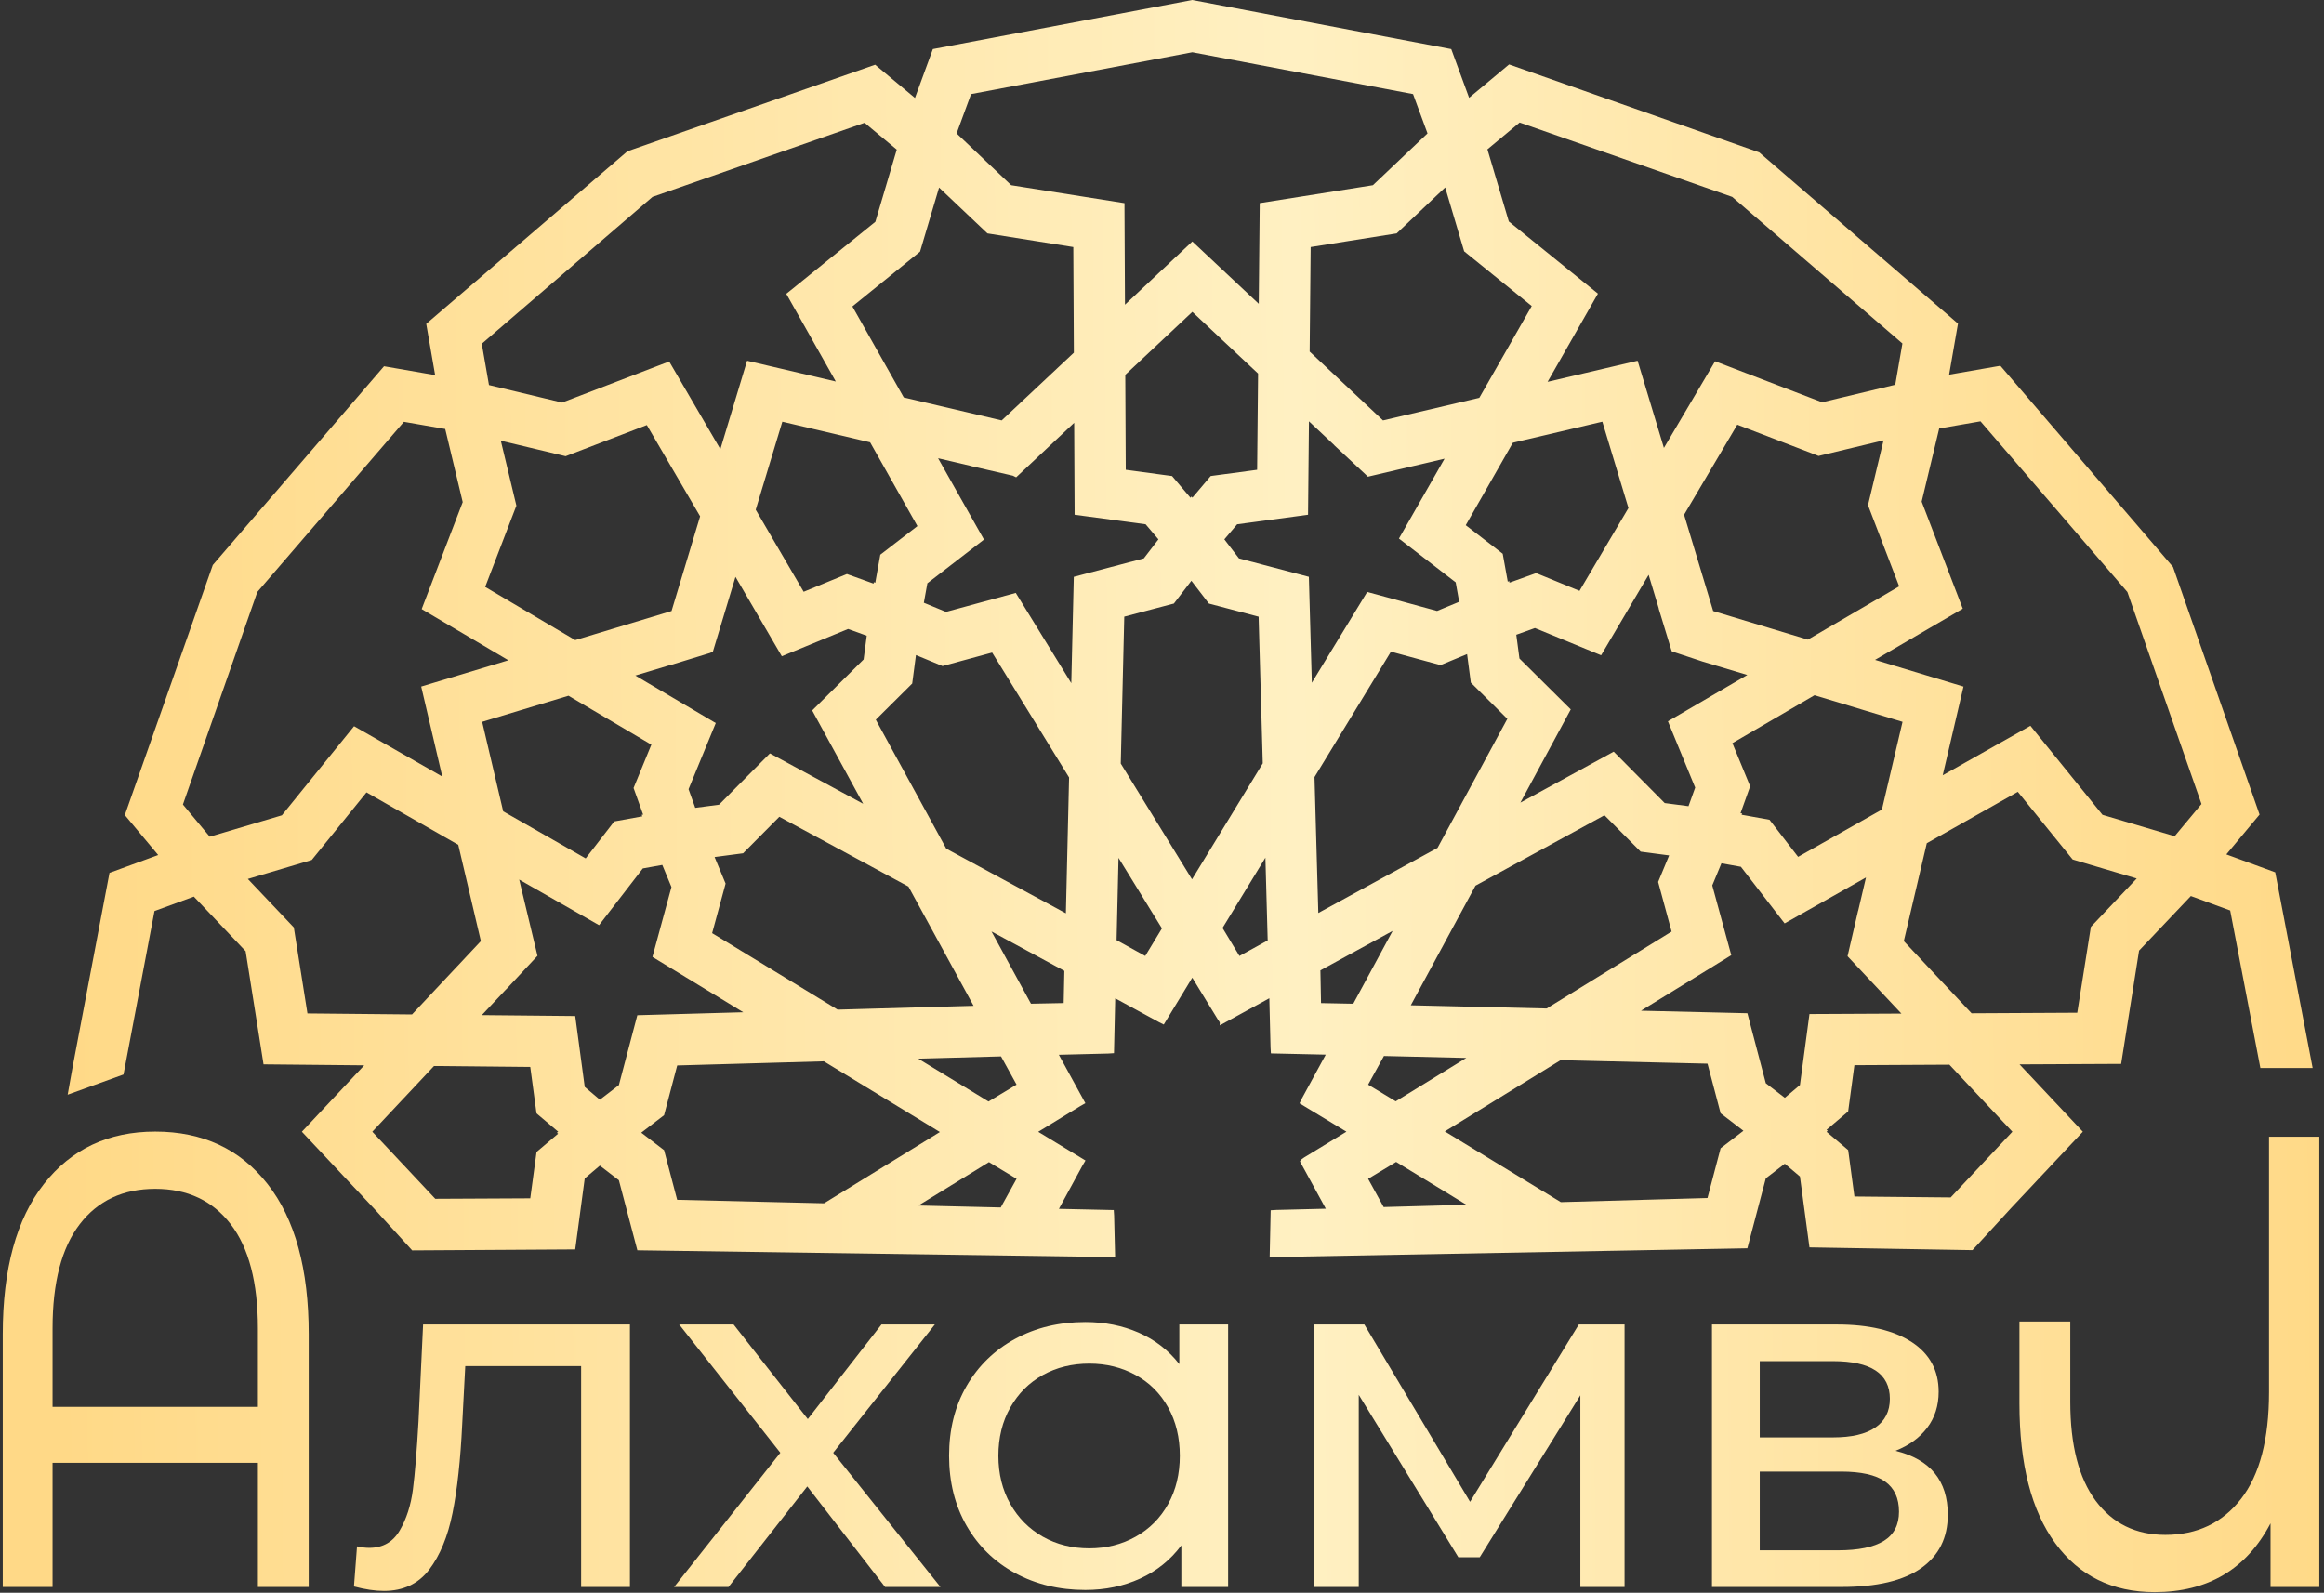
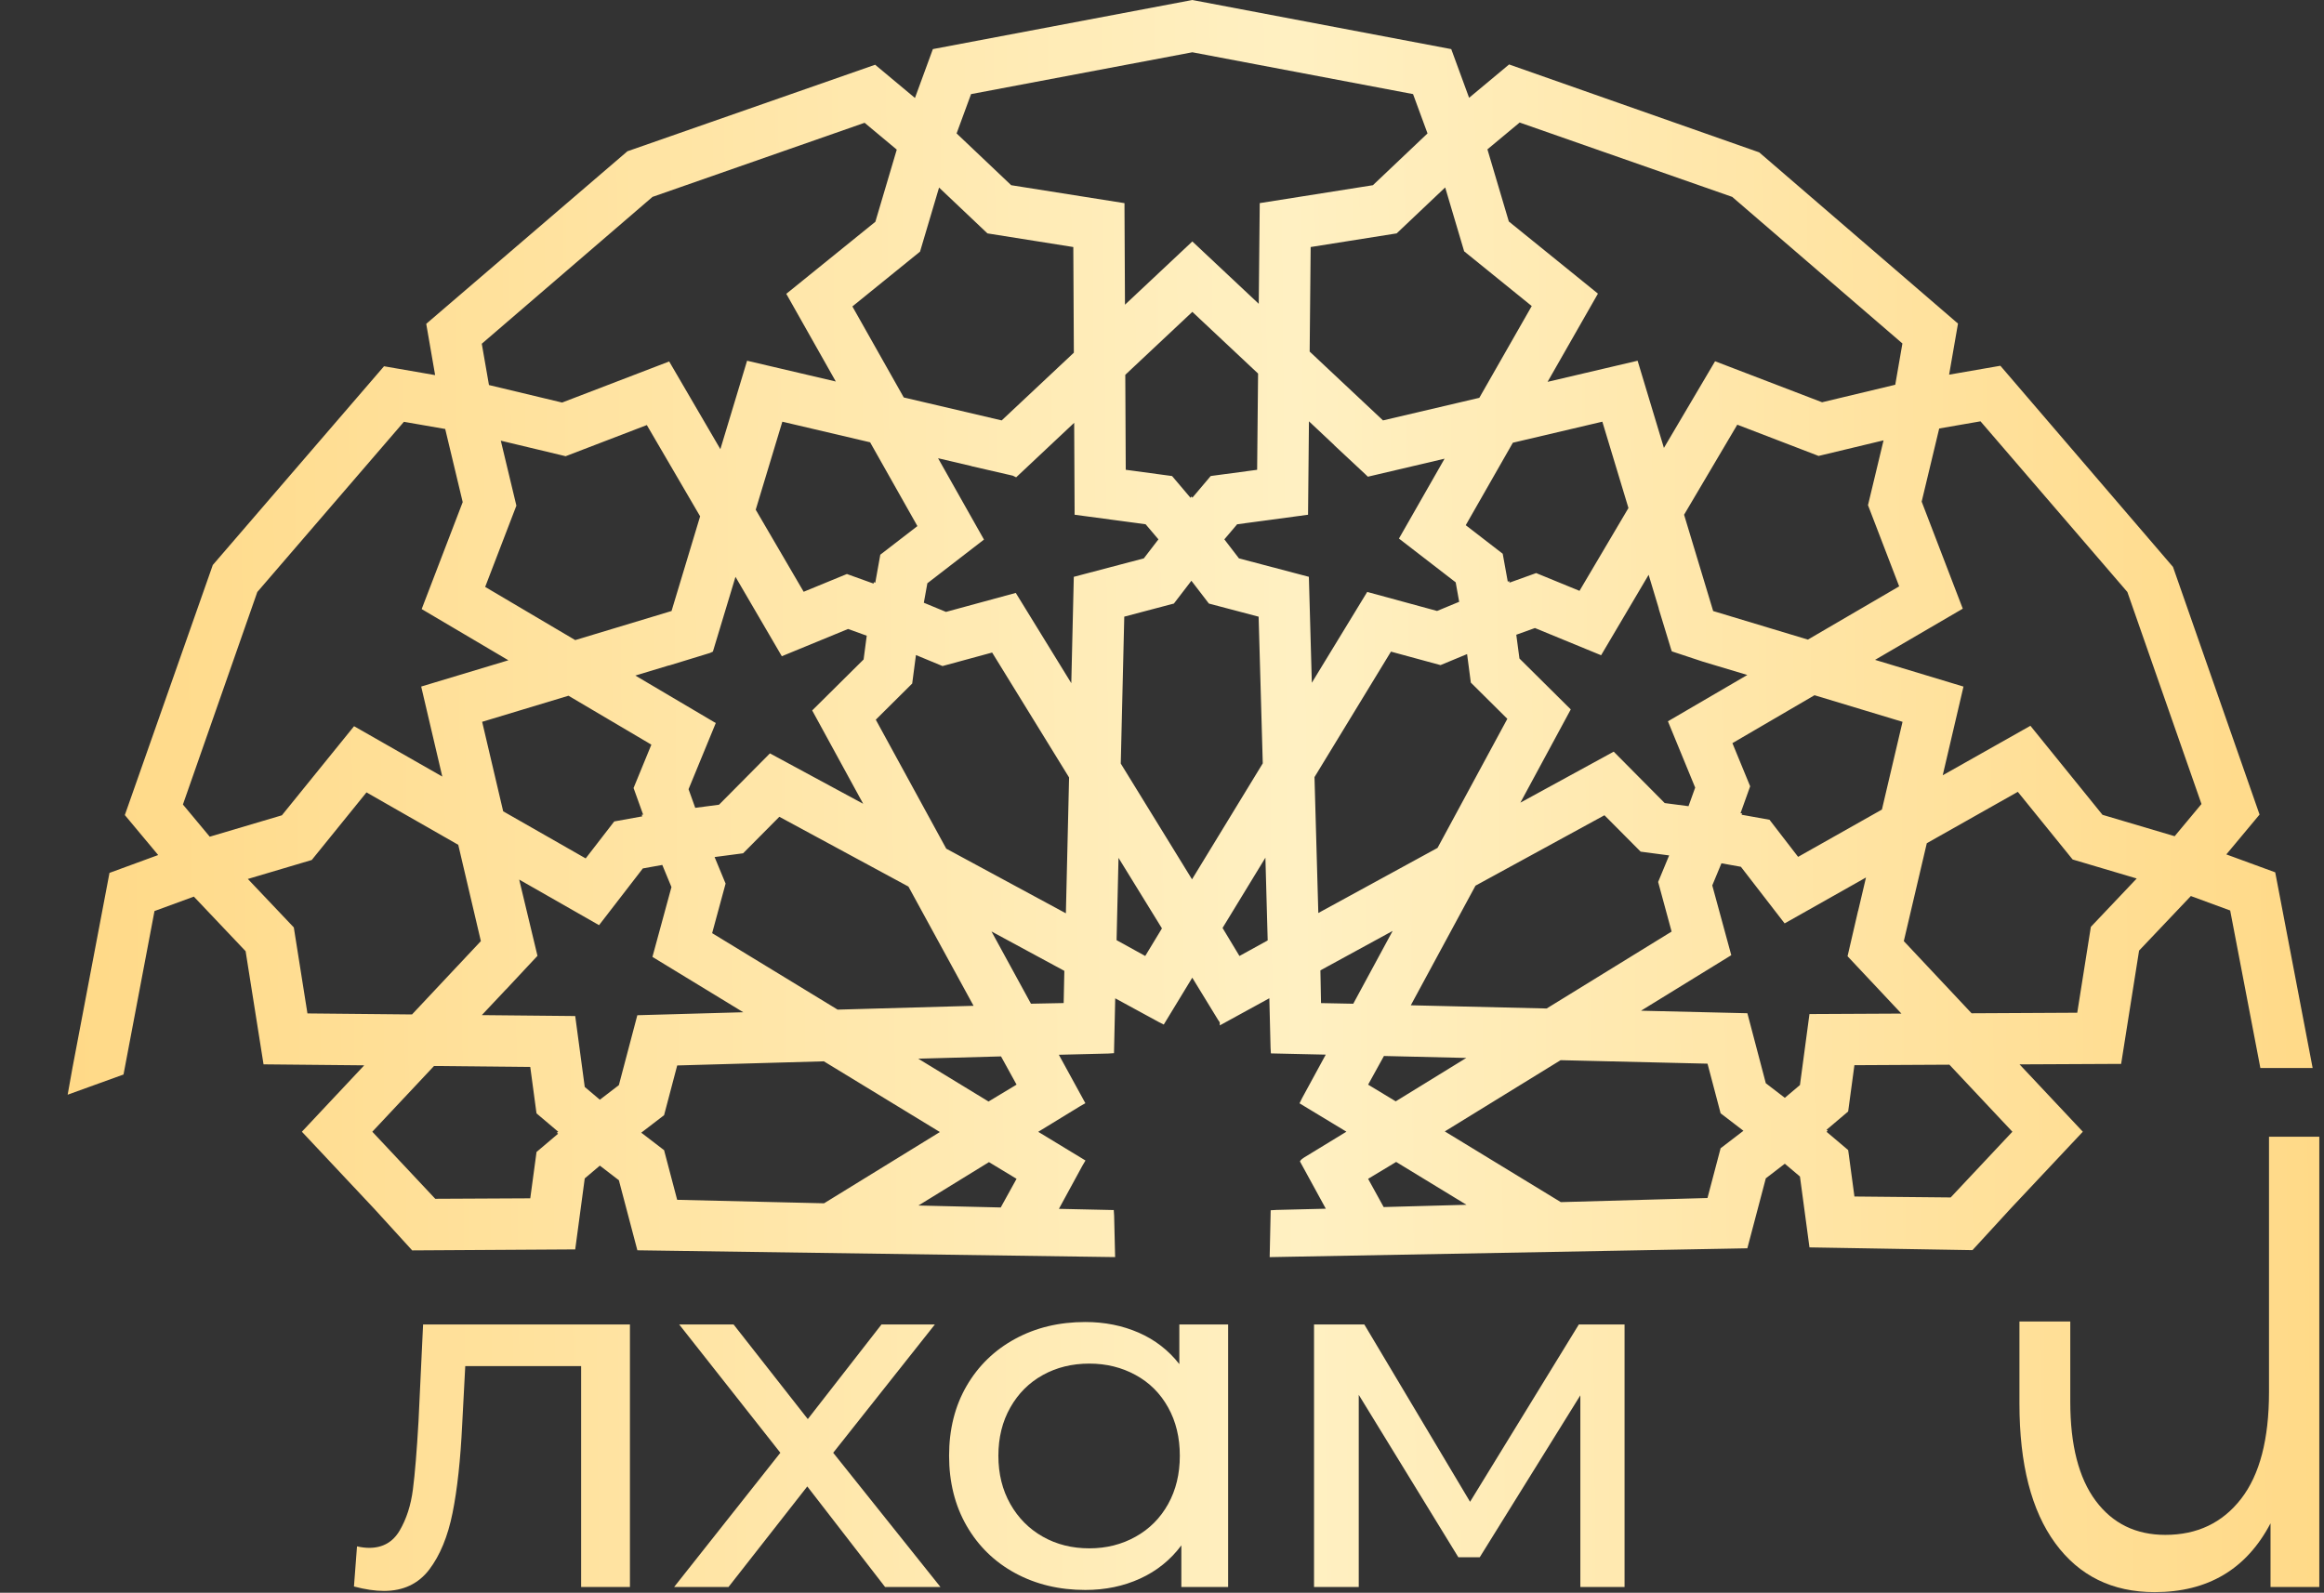
<svg xmlns="http://www.w3.org/2000/svg" width="407" height="279" viewBox="0 0 407 279" fill="none">
  <rect x="0" y="0" width="407" height="279" fill="#333333" stroke="none" />
-   <path d="M7.691 207.396C2.883 213.52 0.482 222.29 0.482 233.702V277.985H9.206V256.24H45.166V277.985H54.064V233.702C54.064 222.29 51.663 213.52 46.853 207.396C42.05 201.275 35.493 198.216 27.187 198.216C18.995 198.216 12.496 201.275 7.691 207.396ZM9.206 232.691C9.206 224.655 10.791 218.571 13.967 214.438C17.141 210.309 21.546 208.242 27.187 208.242C32.822 208.242 37.228 210.309 40.402 214.438C43.574 218.571 45.166 224.655 45.166 232.691V246.439H9.206V232.691Z" fill="url(#paint0_linear_166_45)" />
  <path d="M74.095 232.004L73.291 249.007C72.994 254.158 72.67 258.118 72.313 260.892C71.958 263.67 71.183 266.069 69.997 268.092C68.811 270.119 67.031 271.13 64.657 271.13C64.001 271.13 63.29 271.043 62.522 270.87L61.988 277.897C63.944 278.419 65.695 278.677 67.239 278.677C70.618 278.677 73.26 277.435 75.161 274.95C77.057 272.46 78.424 269.15 79.255 265.013C80.087 260.881 80.646 255.717 80.943 249.529L81.481 239.291H101.772V277.984H110.319V232.004H74.095Z" fill="url(#paint1_linear_166_45)" />
  <path d="M154.373 232.004L141.469 248.576L128.472 232.004H118.949L136.662 254.475L118.06 277.985H127.583L141.379 260.372L155 277.985H164.699L145.918 254.475L163.72 232.004H154.373Z" fill="url(#paint2_linear_166_45)" />
  <path d="M177.783 234.521C174.165 236.488 171.334 239.235 169.283 242.762C167.237 246.289 166.212 250.367 166.212 254.997C166.212 259.621 167.237 263.715 169.283 267.271C171.334 270.827 174.165 273.59 177.783 275.556C181.401 277.519 185.495 278.507 190.067 278.507C193.565 278.507 196.772 277.841 199.68 276.509C202.585 275.179 204.989 273.244 206.889 270.697V277.984H215.081V232.004H206.536V238.945C204.633 236.515 202.263 234.681 199.414 233.434C196.564 232.194 193.452 231.571 190.067 231.571C185.495 231.571 181.401 232.553 177.783 234.521ZM182.638 269.179C180.231 267.82 178.332 265.912 176.939 263.455C175.545 260.993 174.846 258.175 174.846 254.997C174.846 251.813 175.545 248.991 176.939 246.537C178.332 244.078 180.231 242.185 182.638 240.854C185.039 239.522 187.753 238.856 190.779 238.856C193.745 238.856 196.447 239.522 198.878 240.854C201.314 242.185 203.209 244.078 204.575 246.537C205.944 248.991 206.621 251.813 206.621 254.997C206.621 258.175 205.944 260.993 204.575 263.455C203.209 265.912 201.314 267.82 198.878 269.179C196.447 270.54 193.745 271.216 190.779 271.216C187.753 271.216 185.039 270.54 182.638 269.179Z" fill="url(#paint3_linear_166_45)" />
  <path d="M276.498 232.004L257.451 263.063L238.934 232.004H230.125V277.985H237.956V244.325L255.401 272.782H259.142L276.764 244.412V277.985H284.507V232.004H276.498Z" fill="url(#paint4_linear_166_45)" />
-   <path d="M299.815 232.004V277.985H322.515C328.682 277.985 333.33 276.888 336.445 274.687C339.561 272.489 341.116 269.368 341.116 265.318C341.116 259.363 338.058 255.632 331.948 254.128C334.322 253.2 336.177 251.856 337.513 250.094C338.846 248.325 339.516 246.229 339.516 243.802C339.516 240.044 337.94 237.138 334.797 235.085C331.651 233.033 327.291 232.004 321.714 232.004H299.815ZM308.184 238.423H321.001C327.646 238.423 330.969 240.625 330.969 245.02C330.969 247.217 330.125 248.892 328.432 250.051C326.741 251.208 324.262 251.785 321.001 251.785H308.184V238.423ZM308.184 257.773H322.424C325.924 257.773 328.492 258.348 330.125 259.507C331.755 260.663 332.571 262.424 332.571 264.796C332.571 267.112 331.682 268.818 329.902 269.917C328.121 271.016 325.45 271.563 321.89 271.563H308.184V257.773Z" fill="url(#paint5_linear_166_45)" />
  <path d="M397.369 199.116V243.847C397.369 252.106 395.737 258.343 392.474 262.548C389.208 266.757 384.788 268.857 379.209 268.857C374.05 268.857 369.981 266.867 367.015 262.886C364.049 258.904 362.566 253.122 362.566 245.536V231.479H353.664V245.875C353.664 256.464 355.758 264.615 359.939 270.324C364.123 276.033 369.925 278.887 377.34 278.887C386.654 278.887 393.421 274.871 397.635 266.832V277.984H406.178V199.116H397.369Z" fill="url(#paint6_linear_166_45)" />
  <path d="M163.952 8.491L163.373 8.601L160.235 17.16L153.262 11.34L109.88 26.497L75.091 56.343L74.646 56.727L76.203 65.707L67.254 64.156L37.267 98.967L21.861 142.772L27.703 149.772L19.175 152.899L12.705 186.978L11.849 191.754L21.631 188.217L27.056 159.584L33.947 157.055L43.014 166.617L46.153 186.437L63.787 186.609L52.868 198.239L65.579 211.777L71.872 218.68L72.185 219.027L100.737 218.854L102.405 206.419L105.051 204.179L108.382 206.736L111.622 219.01L194.205 220.186L195.29 220.2L195.116 212.953L195.051 211.959L185.447 211.748L189.575 204.167L190.1 203.282L181.822 198.255L189.193 193.747L190.082 193.244L185.435 184.758L194.1 184.544L195.092 184.48L195.308 174.873L202.923 179.019L203.81 179.466L208.801 171.257L213.326 178.656L213.615 179.078L213.621 179.613L222.298 174.861L222.511 183.527L222.57 184.519L232.178 184.734L228.036 192.349L227.584 193.264L235.797 198.233L228.391 202.752L227.993 203.03L227.669 203.377L227.7 203.445L227.677 203.474L232.19 211.724L223.529 211.938L222.533 211.996L222.356 220.205L306.011 218.658L309.245 206.404L312.574 203.845L315.224 206.087L316.891 218.499L345.437 218.982L352.211 211.602L364.765 198.239L353.683 186.442L370.583 186.361H371.472L374.614 166.514L383.682 156.956L390.569 159.487L395.694 186.233L395.855 187.075H405.011L398.569 153.384L398.454 152.802L389.895 149.663L395.715 142.684L380.556 99.307L350.707 64.515L350.323 64.069L341.347 65.627L342.901 56.681L308.088 26.689L264.286 11.29L257.284 17.131L254.156 8.603L208.906 0.019L208.813 2.40853e-05L163.952 8.491ZM196.932 36.473V35.586L177.088 32.441L167.529 23.37L170.061 16.483L208.813 9.158L247.467 16.483L250 23.37L240.436 32.441L220.617 35.58L220.444 53.215L208.813 42.294L197.016 53.373L196.932 36.473ZM279.846 51.434L264.239 38.796L260.491 26.159L266.134 21.462L303.358 34.487L333.168 60.165L331.914 67.396L319.101 70.463L300.36 63.279L291.4 78.46L286.792 63.187L271.027 66.885L279.846 51.434ZM85.633 67.446L84.373 60.213L114.271 34.489L151.414 21.508L157.049 26.208L153.301 38.847L138.392 50.911L137.701 51.467L146.374 66.827L130.837 63.187L126.157 78.68L117.193 63.317L98.441 70.513L85.633 67.446ZM229.36 61.584L229.535 43.271L244.596 40.881L253.093 32.833L256.416 44.022L268.251 53.609L259.072 69.684L242.203 73.641L229.36 61.584ZM158.276 69.62L149.277 53.678L160.877 44.278L161.127 44.072L164.457 32.854L172.926 40.881L187.968 43.271L188.063 61.778L175.424 73.641L158.276 69.62ZM205.264 83.387L197.152 82.292L197.07 65.655L208.813 54.629L220.326 65.435L220.161 82.292L212.425 83.329L212.027 83.387L208.82 87.178L208.665 86.969L208.488 87.19L205.264 83.387ZM343.864 120.266L328.376 115.586L343.738 106.619L336.54 87.868L339.611 75.056L346.844 73.802L372.565 103.698L385.543 140.836L380.844 146.476L368.209 142.729L356.14 127.821L355.585 127.132L340.228 135.801L343.864 120.266ZM229.222 101.038L216.977 97.808L214.419 94.477L216.661 91.835L229.078 90.166L229.236 73.802L233.656 77.954L233.646 77.971L239.141 83.102L239.555 83.502L252.986 80.347L244.996 94.337L254.933 102.005L255.544 105.414L251.672 107.019L239.437 103.686L229.74 119.596L229.222 101.038ZM263.169 96.995L256.694 91.996L264.944 77.55L280.617 73.866L285.188 88.986L276.616 103.496L269.026 100.382L264.35 102.063L264.315 101.782L264.055 101.887L263.169 96.995ZM132.349 89.283L137.01 73.866L152.382 77.476L160.665 92.152L154.166 97.164L153.287 102.073L153.029 101.974L152.994 102.23L148.316 100.547L140.745 103.659L132.349 89.283ZM32.035 140.924L45.062 103.698L70.734 73.887L77.969 75.143L81.034 87.953L74.005 106.278L73.85 106.691L89.032 115.657L73.763 120.26L77.457 136.026L62.007 127.205L49.368 142.813L36.733 146.561L32.035 140.924ZM188.12 74.06L188.193 89.251V90.162L200.634 91.835L202.874 94.477L200.318 97.808L188.054 101.04L187.615 119.668L177.89 103.857L165.668 107.184L161.791 105.581L162.407 102.17L172.322 94.514L164.284 80.268L170.133 81.64L170.131 81.656L177.381 83.325L177.956 83.611L188.12 74.06ZM300.025 107.033L294.931 90.162L304.249 74.39L318.175 79.742L318.481 79.866L329.864 77.135L327.217 88.165L327.137 88.481L332.601 102.708L316.614 112.037L300.025 107.033ZM113.279 74.456L122.611 90.442L117.606 107.029L100.737 112.122L84.967 102.807L90.315 88.881L90.436 88.576L87.706 77.193L98.738 79.835L99.054 79.915L113.279 74.456ZM288.723 100.687L290.499 106.578L290.478 106.586L292.654 113.722L292.788 114.097L298.231 115.9L306.007 118.231L292.103 126.346L296.876 137.96L295.706 141.217L291.54 140.671L282.608 131.664L266.264 140.596L275.086 124.265L266.099 115.349L265.545 111.185L268.812 110.01L280.401 114.776L288.723 100.687ZM124.344 114.376L124.849 114.139L128.805 101.044L136.919 114.949L148.523 110.175L151.79 111.354L151.243 115.514L142.238 124.445L151.169 140.794L134.836 131.967L125.92 140.959L121.758 141.506L120.586 138.239L125.352 126.654L111.264 118.332L117.152 116.556L117.16 116.577L124.344 114.376ZM196.278 133.749L196.892 108.015L205.229 105.814L205.579 105.726L208.648 101.729L211.713 105.724L220.421 108.021L221.147 133.712L208.758 154.029L196.278 133.749ZM230.206 136.121L243.598 114.143L252.277 116.504L256.93 114.574L257.585 119.567L263.979 125.913L251.755 148.522L230.876 159.926L230.206 136.121ZM173.753 114.304L187.227 136.185L186.666 159.98L165.716 148.657L153.376 126.066L159.753 119.732L160.409 114.741L165.062 116.669L173.753 114.304ZM309.892 143.595L305.008 142.714L305.103 142.49L304.817 142.444L306.504 137.732L303.395 130.174L317.773 121.78L333.19 126.439L329.579 141.807L314.902 150.092L309.892 143.595ZM88.122 142.114L84.439 126.437L99.559 121.869L114.073 130.438L110.956 138.031L112.631 142.692L112.379 142.723L112.487 142.997L107.57 143.888L102.57 150.364L88.122 142.114ZM333.413 164.851L337.439 147.702L353.378 138.703L362.777 150.305L362.981 150.554L374.201 153.883L366.17 162.354L363.787 177.395L345.283 177.492L333.413 164.851ZM53.842 177.517L51.455 162.455L43.407 153.965L54.596 150.641L64.183 138.8L80.254 147.982L84.214 164.851L72.156 177.696L53.842 177.517ZM247.071 176.092L258.402 155.139L280.986 142.805L287.325 149.18L292.316 149.84L290.389 154.489L292.747 163.179L270.864 176.653L247.071 176.092ZM124.717 163.457L127.073 154.776L125.146 150.125L130.14 149.467L136.486 143.073L159.093 155.298L170.499 176.183L146.693 176.853L124.717 163.457ZM214.104 162.547L221.609 150.238L222.009 164.73L217.063 167.456L214.104 162.547ZM195.545 164.684L195.884 150.269L203.49 162.622L200.564 167.454L195.545 164.684ZM309.245 189.746L306.017 177.484L287.389 177.041L303.198 167.316L299.869 155.096L301.475 151.22L304.881 151.831L312.541 161.749L326.79 153.706L325.413 159.559L325.4 159.557L323.559 167.5L332.992 177.546L317.8 177.622H316.891L315.224 190.061L312.574 192.301L309.245 189.746ZM112.579 152.12L115.987 151.507L117.591 155.384L114.26 167.617L130.171 177.311L111.614 177.833L108.382 190.076L105.053 192.633L102.405 190.395L100.737 177.975L84.381 177.814L88.617 173.308L88.628 173.316L92.388 169.288L94.128 167.429L90.925 154.073L104.911 162.057L112.579 152.12ZM231.35 175.708L231.241 169.974L243.892 163.067L236.995 175.82L231.35 175.708ZM173.638 163.16L186.398 170.061L186.279 175.702L180.551 175.815L173.638 163.16ZM239.598 189.993L242.368 184.973L256.787 185.315L244.433 192.916L239.598 189.993ZM160.809 185.443L175.308 185.045L178.029 189.989L173.12 192.949L160.809 185.443ZM253.029 198.185L273.306 185.707L299.037 186.318L301.238 194.658L301.325 195.007L305.326 198.074L301.329 201.137L299.029 209.851L273.345 210.571L253.029 198.185ZM118.592 210.166L116.391 201.82L116.304 201.473L112.303 198.408L116.3 195.341L118.598 186.631L144.28 185.907L164.602 198.293L144.315 210.777L118.592 210.166ZM324.765 209.587L323.724 201.848L323.666 201.452L319.877 198.247L320.098 198.074L319.877 197.903L323.666 194.694L324.761 186.584L341.397 186.497L352.427 198.239L341.62 209.752L324.765 209.587ZM65.202 198.239L76.009 186.726L92.864 186.895L93.904 194.632L93.963 195.028L97.756 198.239L97.519 198.423L97.742 198.586L93.963 201.786L92.864 209.904L76.228 209.987L65.202 198.239ZM239.598 206.491L244.507 203.531L256.82 211.037L242.319 211.435L239.598 206.491ZM160.842 211.165L173.196 203.564L178.029 206.487L175.257 211.507L160.842 211.165Z" fill="url(#paint7_linear_166_45)" />
  <defs>
    <linearGradient id="paint0_linear_166_45" x1="10.511" y1="238.368" x2="408.343" y2="234.806" gradientUnits="userSpaceOnUse">
      <stop stop-color="#FFD987" />
      <stop offset="0.547" stop-color="#FFF0C2" />
      <stop offset="1" stop-color="#FFD987" />
    </linearGradient>
    <linearGradient id="paint1_linear_166_45" x1="10.668" y1="255.878" x2="408.499" y2="252.316" gradientUnits="userSpaceOnUse">
      <stop stop-color="#FFD987" />
      <stop offset="0.547" stop-color="#FFF0C2" />
      <stop offset="1" stop-color="#FFD987" />
    </linearGradient>
    <linearGradient id="paint2_linear_166_45" x1="10.669" y1="256.169" x2="408.501" y2="252.606" gradientUnits="userSpaceOnUse">
      <stop stop-color="#FFD987" />
      <stop offset="0.547" stop-color="#FFF0C2" />
      <stop offset="1" stop-color="#FFD987" />
    </linearGradient>
    <linearGradient id="paint3_linear_166_45" x1="10.675" y1="256.645" x2="408.506" y2="253.082" gradientUnits="userSpaceOnUse">
      <stop stop-color="#FFD987" />
      <stop offset="0.547" stop-color="#FFF0C2" />
      <stop offset="1" stop-color="#FFD987" />
    </linearGradient>
    <linearGradient id="paint4_linear_166_45" x1="10.68" y1="257.203" x2="408.511" y2="253.64" gradientUnits="userSpaceOnUse">
      <stop stop-color="#FFD987" />
      <stop offset="0.547" stop-color="#FFF0C2" />
      <stop offset="1" stop-color="#FFD987" />
    </linearGradient>
    <linearGradient id="paint5_linear_166_45" x1="10.684" y1="257.686" x2="408.515" y2="254.123" gradientUnits="userSpaceOnUse">
      <stop stop-color="#FFD987" />
      <stop offset="0.547" stop-color="#FFF0C2" />
      <stop offset="1" stop-color="#FFD987" />
    </linearGradient>
    <linearGradient id="paint6_linear_166_45" x1="10.547" y1="242.377" x2="408.378" y2="238.814" gradientUnits="userSpaceOnUse">
      <stop stop-color="#FFD987" />
      <stop offset="0.547" stop-color="#FFF0C2" />
      <stop offset="1" stop-color="#FFD987" />
    </linearGradient>
    <linearGradient id="paint7_linear_166_45" x1="9.379" y1="111.951" x2="407.21" y2="108.388" gradientUnits="userSpaceOnUse">
      <stop stop-color="#FFD987" />
      <stop offset="0.547" stop-color="#FFF0C2" />
      <stop offset="1" stop-color="#FFD987" />
    </linearGradient>
  </defs>
</svg>